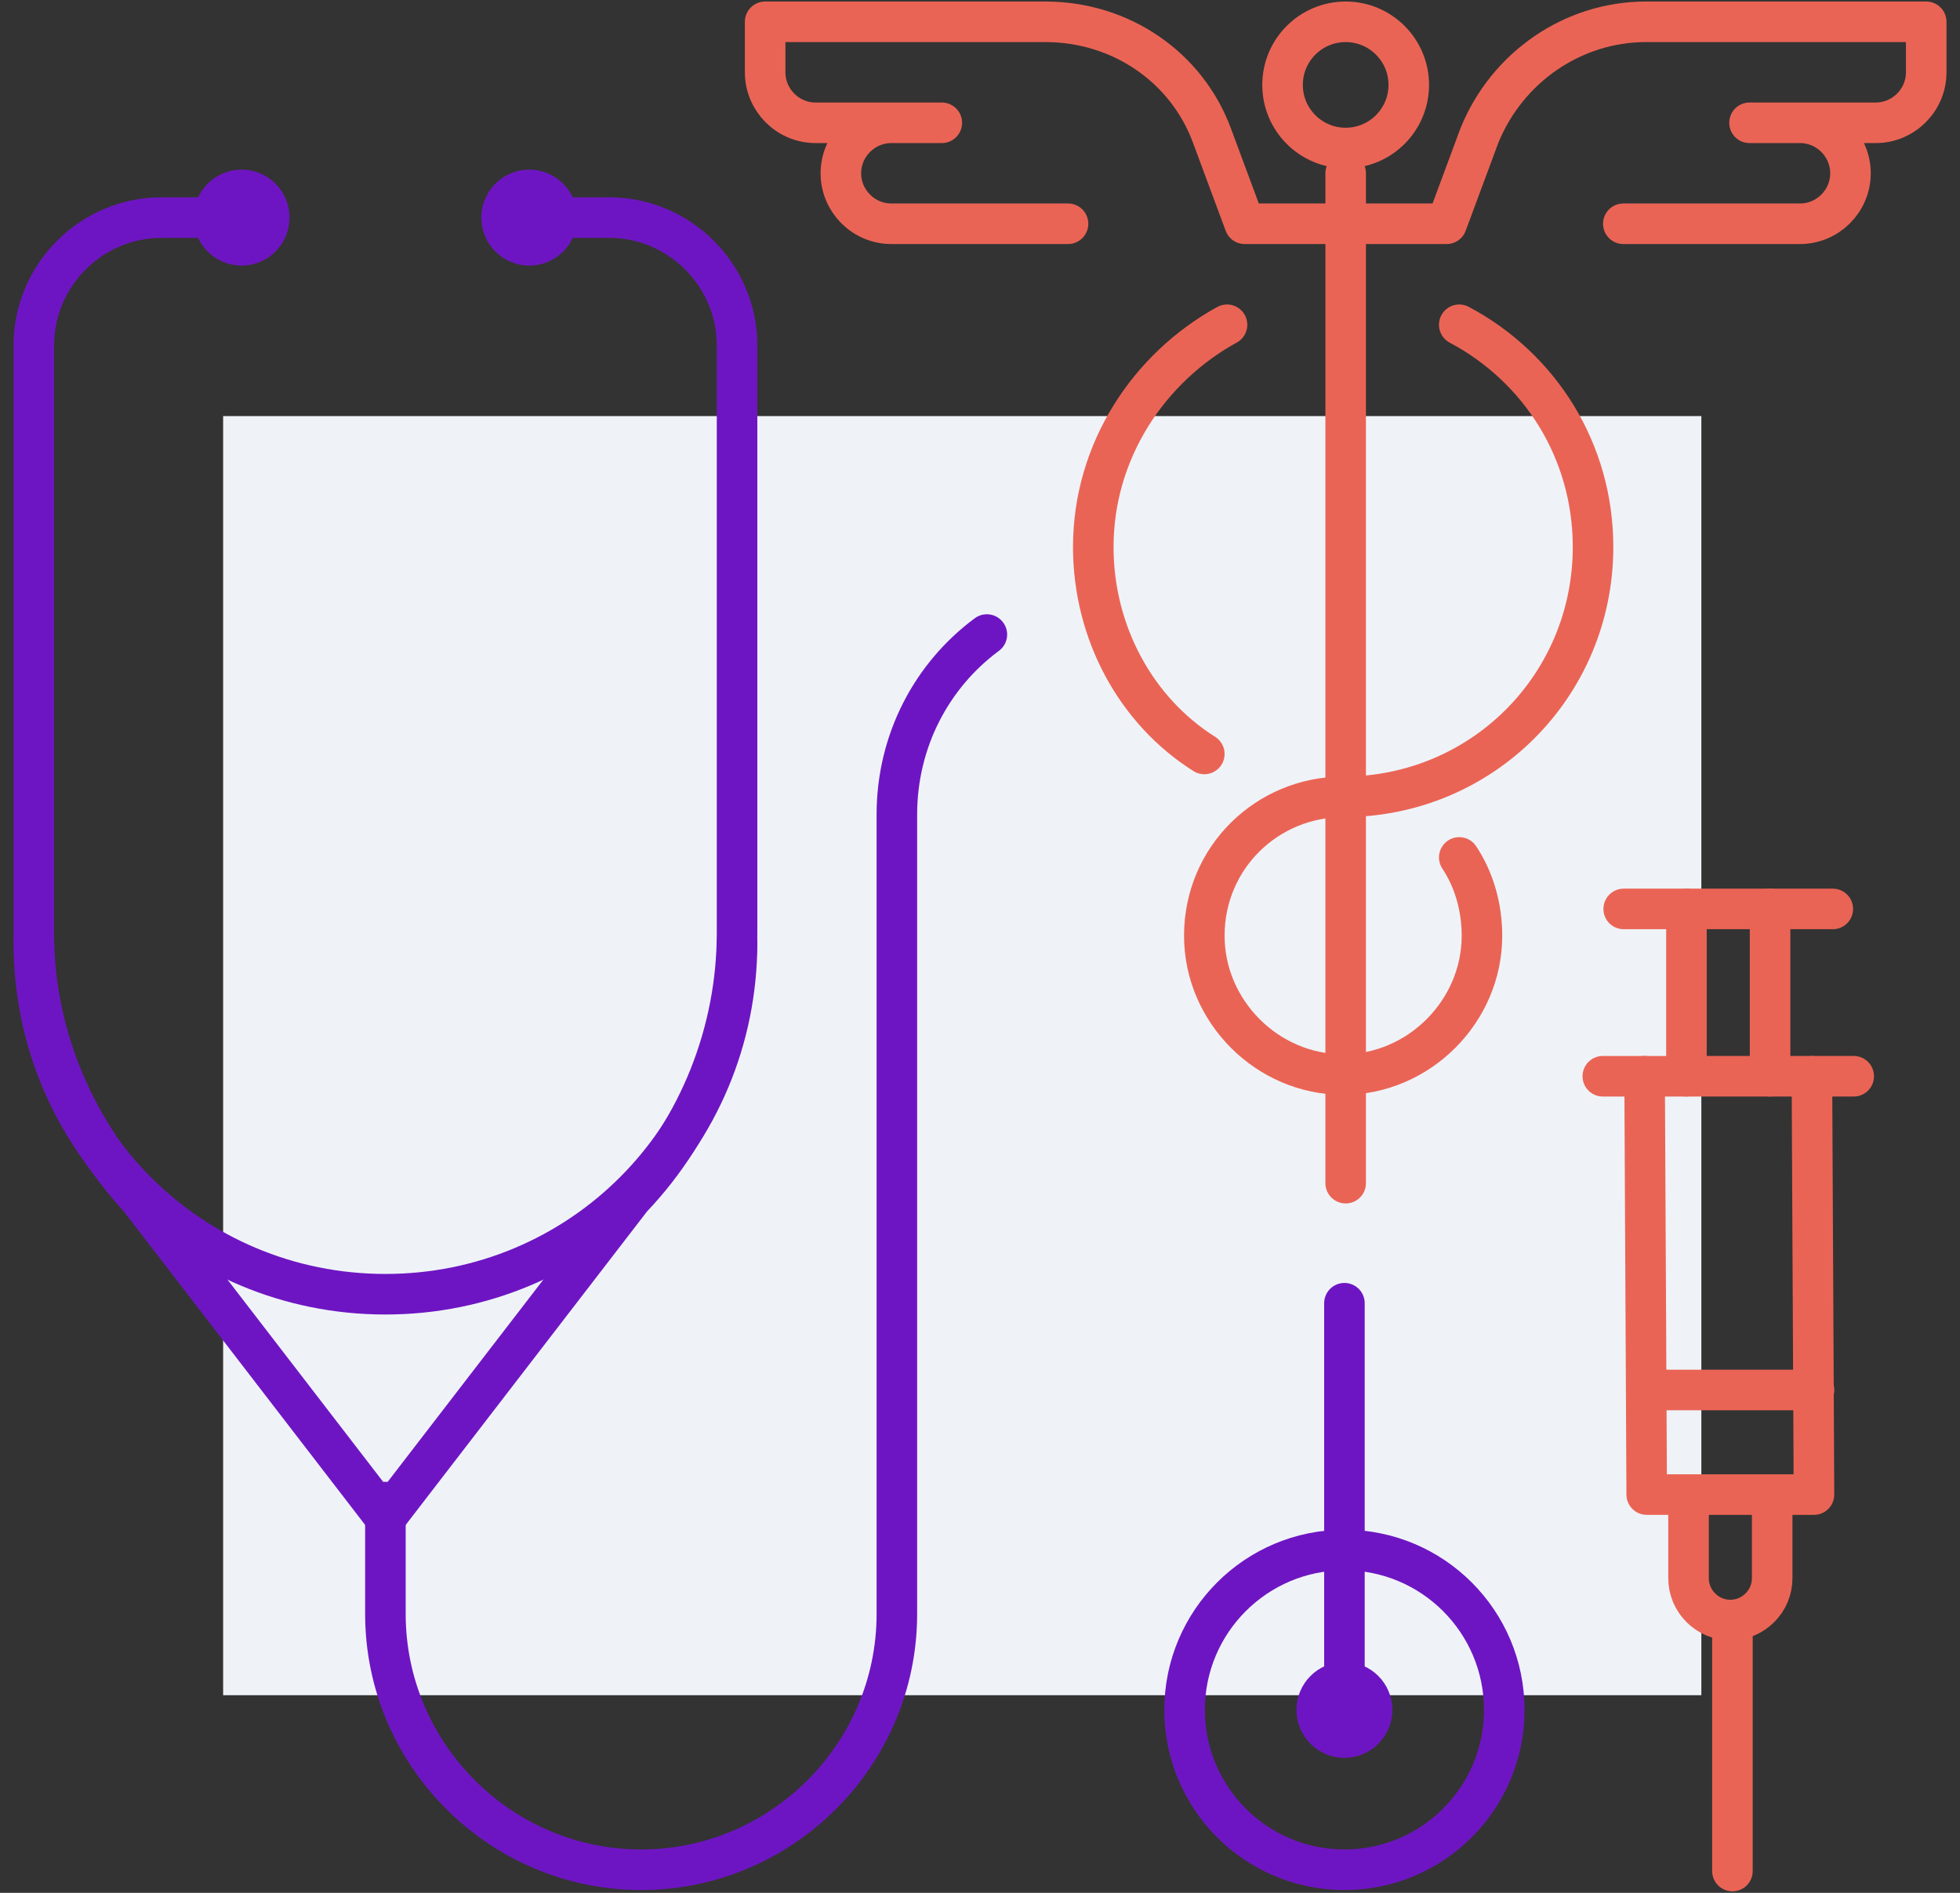
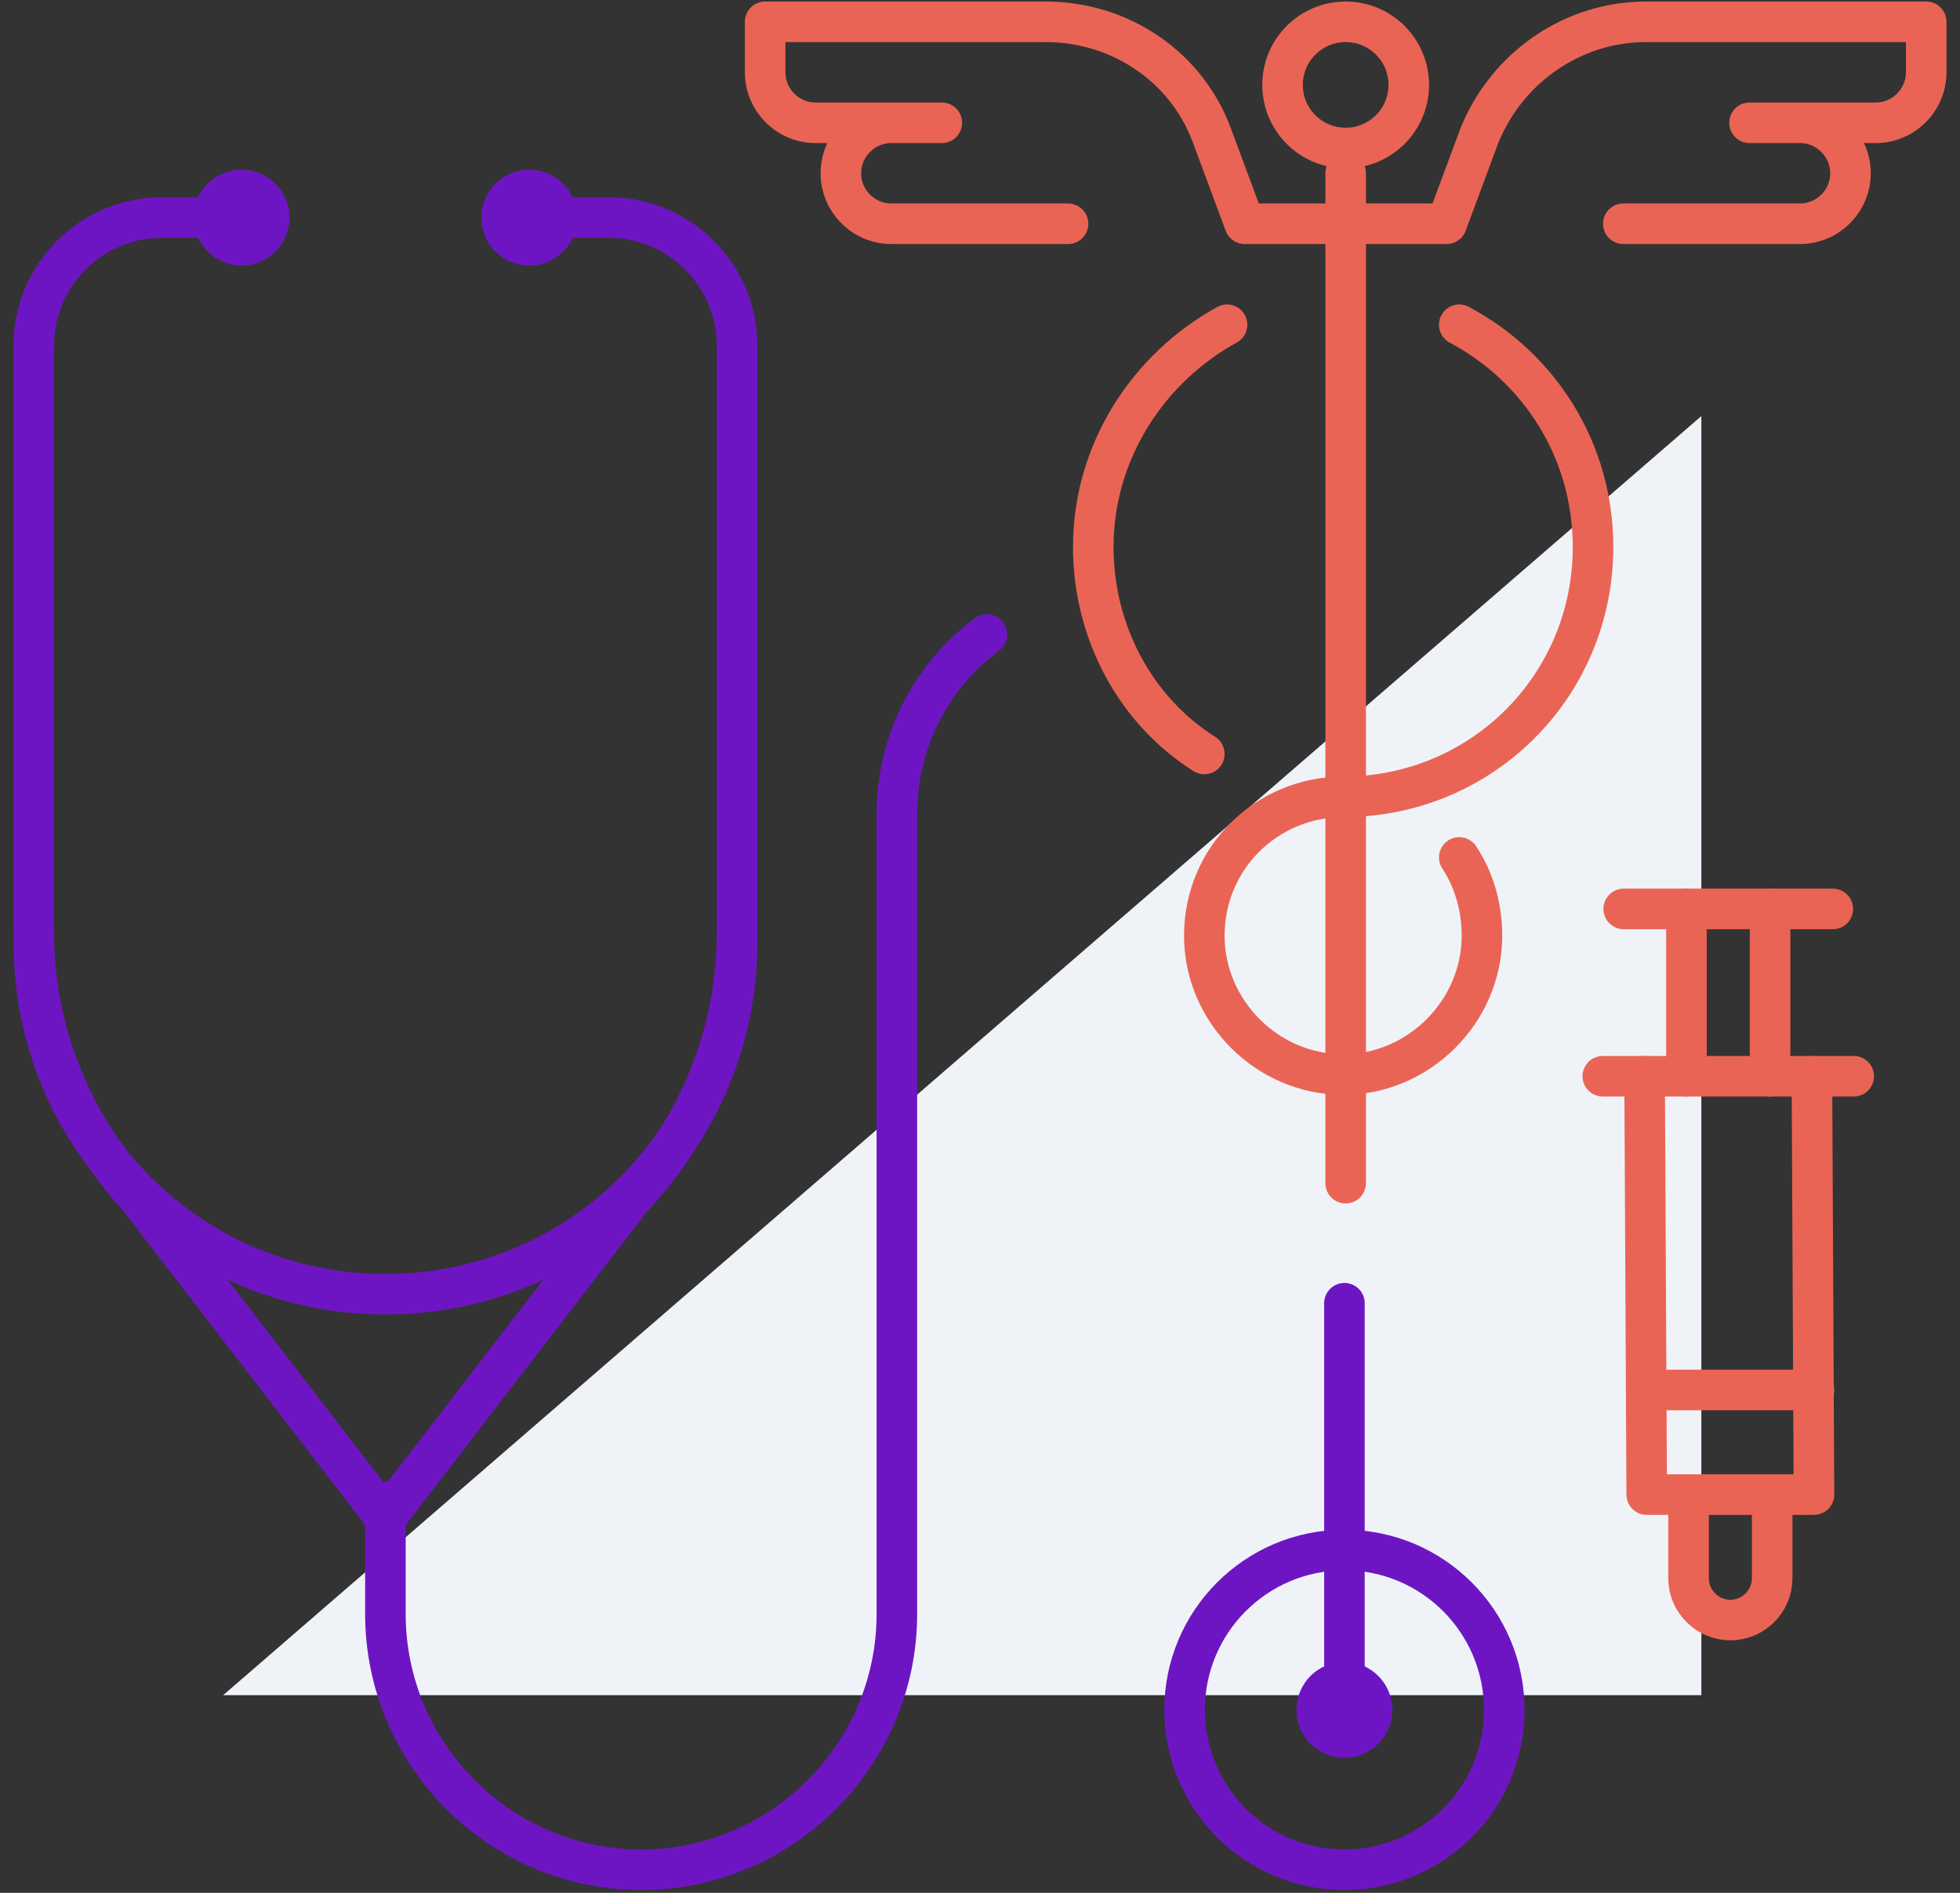
<svg xmlns="http://www.w3.org/2000/svg" viewBox="0 0 58 56" fill="none">
  <rect x="0" y="0" width="58" height="56" fill="#333333" stroke="none" />
-   <path d="M50.346 12.31L50.346 50.153L6.603 50.153L6.603 12.31L50.346 12.31Z" fill="#EFF3F8" />
+   <path d="M50.346 12.31L50.346 50.153L6.603 50.153L50.346 12.31Z" fill="#EFF3F8" />
  <path d="M39.821 4.379C40.852 4.379 41.688 3.543 41.688 2.512C41.688 1.481 40.852 0.645 39.821 0.645C38.789 0.645 37.953 1.481 37.953 2.512C37.953 3.543 38.789 4.379 39.821 4.379Z" stroke="#EA6455" stroke-width="1.2" stroke-miterlimit="10" stroke-linecap="round" />
  <path d="M48.037 6.62H53.266C54.087 6.62 54.759 5.948 54.759 5.127C54.759 4.305 54.087 3.633 53.266 3.633H51.772H55.506C56.328 3.633 57 2.961 57 2.139V0.645H48.709C46.543 0.645 44.601 1.99 43.78 4.006L42.809 6.62H36.833L35.862 4.006C35.115 1.99 33.173 0.645 30.933 0.645H22.642V2.139C22.642 2.961 23.314 3.633 24.136 3.633H27.87H26.377C25.555 3.633 24.883 4.305 24.883 5.127C24.883 5.948 25.555 6.62 26.377 6.62H31.605" stroke="#EA6455" stroke-width="1.2" stroke-miterlimit="10" stroke-linecap="round" stroke-linejoin="round" />
  <path d="M39.821 5.127V35.004" stroke="#EA6455" stroke-width="1.2" stroke-miterlimit="10" stroke-linecap="round" />
  <path d="M39.746 23.575C43.854 23.575 47.141 20.289 47.141 16.181C47.141 13.342 45.572 10.877 43.182 9.608" stroke="#EA6455" stroke-width="1.2" stroke-miterlimit="10" stroke-linecap="round" stroke-linejoin="round" />
  <path d="M36.31 9.608C33.995 10.878 32.352 13.343 32.352 16.181C32.352 18.721 33.621 21.036 35.638 22.306" stroke="#EA6455" stroke-width="1.2" stroke-miterlimit="10" stroke-linecap="round" stroke-linejoin="round" />
  <path d="M39.746 23.575C37.505 23.575 35.638 25.367 35.638 27.683C35.638 29.924 37.505 31.791 39.746 31.791C41.987 31.791 43.854 29.924 43.854 27.683C43.854 26.861 43.63 26.04 43.182 25.367" stroke="#EA6455" stroke-width="1.2" stroke-miterlimit="10" stroke-linecap="round" stroke-linejoin="round" />
  <path d="M16.135 6.437H18.027C20.108 6.437 21.811 8.14 21.811 10.221V27.601C21.811 30.533 20.676 33.371 18.689 35.452L11.405 44.911L4.122 35.452C2.135 33.276 1 30.533 1 27.601V10.221M1 10.221C1 8.14 2.703 6.437 4.784 6.437H6.676M1 10.221V10.145" stroke="#6E15C3" stroke-width="1.2" stroke-miterlimit="10" stroke-linecap="round" stroke-linejoin="round" />
  <path d="M7.149 7.857C7.932 7.857 8.567 7.222 8.567 6.438C8.567 5.654 7.932 5.019 7.149 5.019C6.365 5.019 5.73 5.654 5.73 6.438C5.73 7.222 6.365 7.857 7.149 7.857Z" fill="#6E15C3" />
  <path d="M15.663 7.857C16.446 7.857 17.081 7.222 17.081 6.438C17.081 5.654 16.446 5.019 15.663 5.019C14.879 5.019 14.244 5.654 14.244 6.438C14.244 7.222 14.879 7.857 15.663 7.857Z" fill="#6E15C3" />
  <path d="M11.405 44.439V47.75C11.405 51.912 14.811 55.317 18.973 55.317C23.135 55.317 26.54 51.912 26.54 47.75V24.101C26.54 21.903 27.581 19.973 29.203 18.773M39.784 38.556V50.587" stroke="#6E15C3" stroke-width="1.2" stroke-miterlimit="10" stroke-linecap="round" stroke-linejoin="round" />
  <path d="M39.784 55.317C42.396 55.317 44.514 53.199 44.514 50.587C44.514 47.975 42.396 45.857 39.784 45.857C37.172 45.857 35.054 47.975 35.054 50.587C35.054 53.199 37.172 55.317 39.784 55.317Z" stroke="#6E15C3" stroke-width="1.2" stroke-miterlimit="10" stroke-linecap="round" stroke-linejoin="round" />
  <path d="M21.811 27.884C21.811 33.655 17.176 38.29 11.405 38.29C5.635 38.29 1 33.655 1 27.884" stroke="#6E15C3" stroke-width="1.2" stroke-miterlimit="10" stroke-linecap="round" stroke-linejoin="round" />
  <path d="M39.783 52.006C40.567 52.006 41.202 51.371 41.202 50.587C41.202 49.803 40.567 49.168 39.783 49.168C39 49.168 38.365 49.803 38.365 50.587C38.365 51.371 39 52.006 39.783 52.006Z" fill="#6E15C3" />
  <path d="M49.967 44.65V46.692C49.967 47.373 50.524 47.929 51.204 47.929C51.885 47.929 52.442 47.373 52.442 46.692V44.65" stroke="#EA6455" stroke-width="1.2" stroke-miterlimit="10" stroke-linecap="round" stroke-linejoin="round" />
-   <path d="M51.266 47.929V55.355" stroke="#EA6455" stroke-width="1.2" stroke-miterlimit="10" stroke-linecap="round" stroke-linejoin="round" />
  <path d="M54.855 31.841H53.618L53.679 44.217H48.729L48.667 31.841H47.43" stroke="#EA6455" stroke-width="1.2" stroke-miterlimit="10" stroke-linecap="round" stroke-linejoin="round" />
  <path d="M48.048 26.891H54.236" stroke="#EA6455" stroke-width="1.2" stroke-miterlimit="10" stroke-linecap="round" stroke-linejoin="round" />
  <path d="M52.38 26.891V31.841" stroke="#EA6455" stroke-width="1.2" stroke-miterlimit="10" stroke-linecap="round" stroke-linejoin="round" />
  <path d="M48.729 41.123H53.68" stroke="#EA6455" stroke-width="1.2" stroke-miterlimit="10" stroke-linecap="round" stroke-linejoin="round" />
  <path d="M49.905 26.891V31.841" stroke="#EA6455" stroke-width="1.2" stroke-miterlimit="10" stroke-linecap="round" stroke-linejoin="round" />
  <path d="M53.618 31.841H48.667" stroke="#EA6455" stroke-width="1.2" stroke-miterlimit="10" stroke-linecap="round" stroke-linejoin="round" />
</svg>